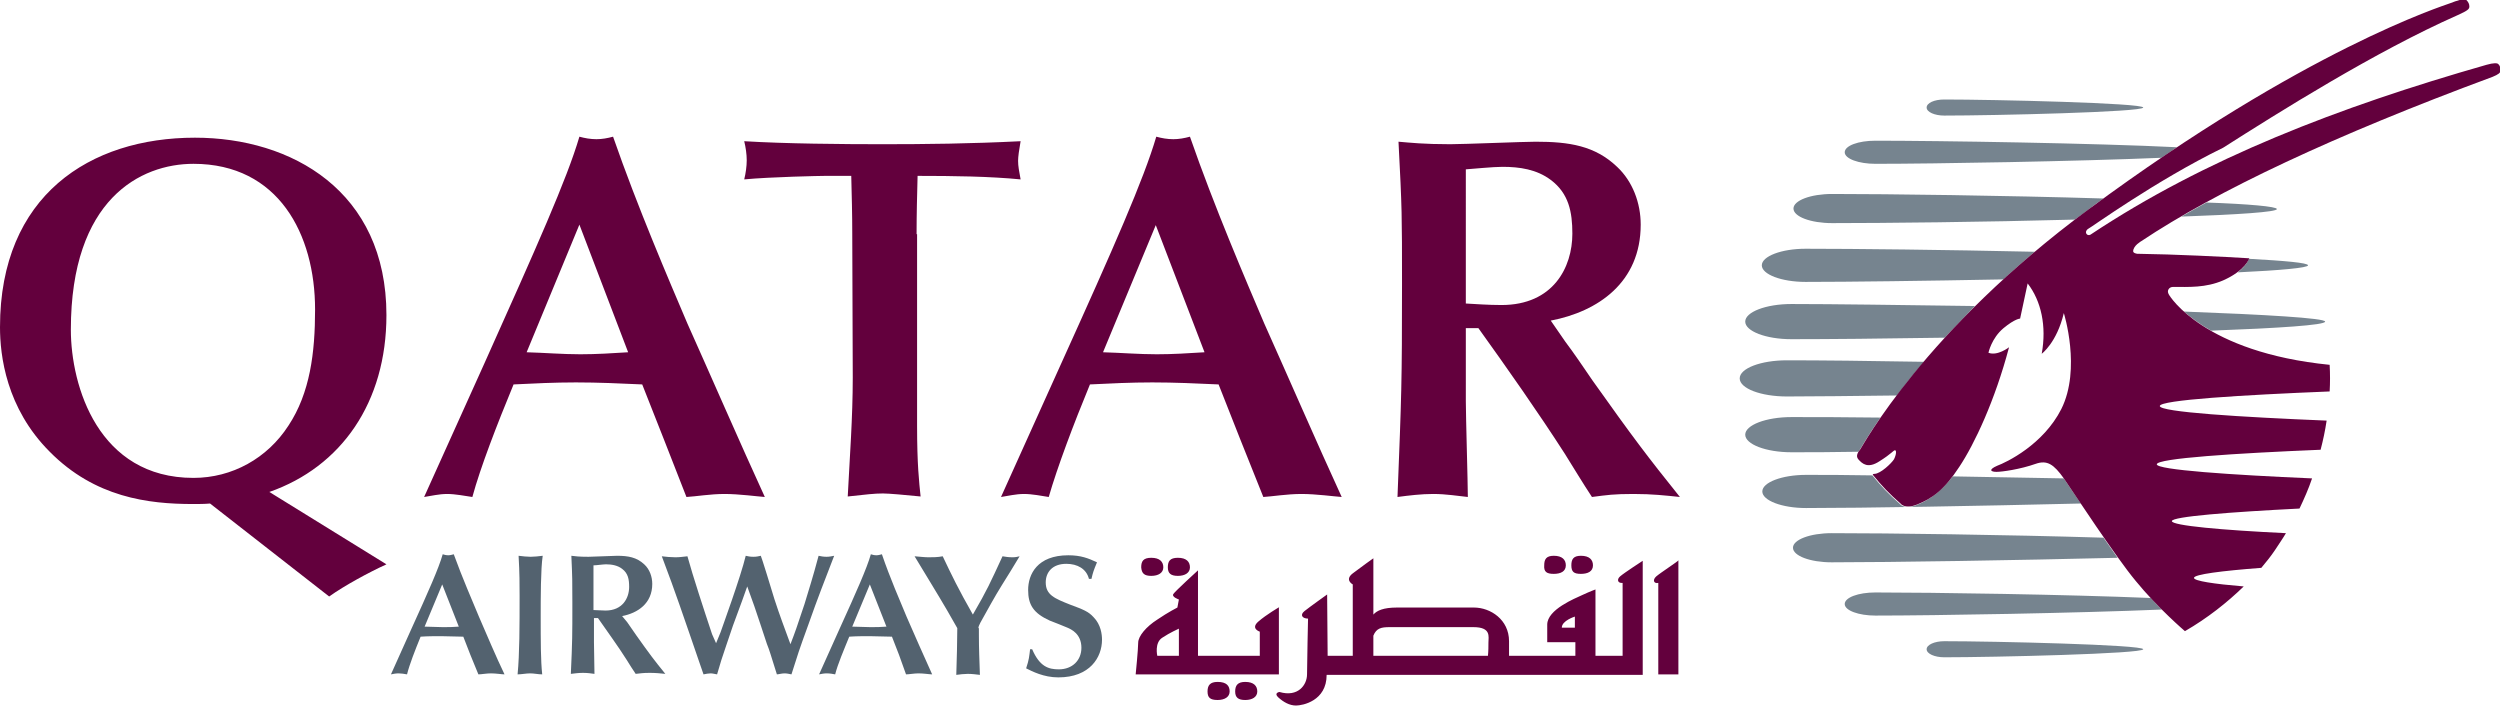
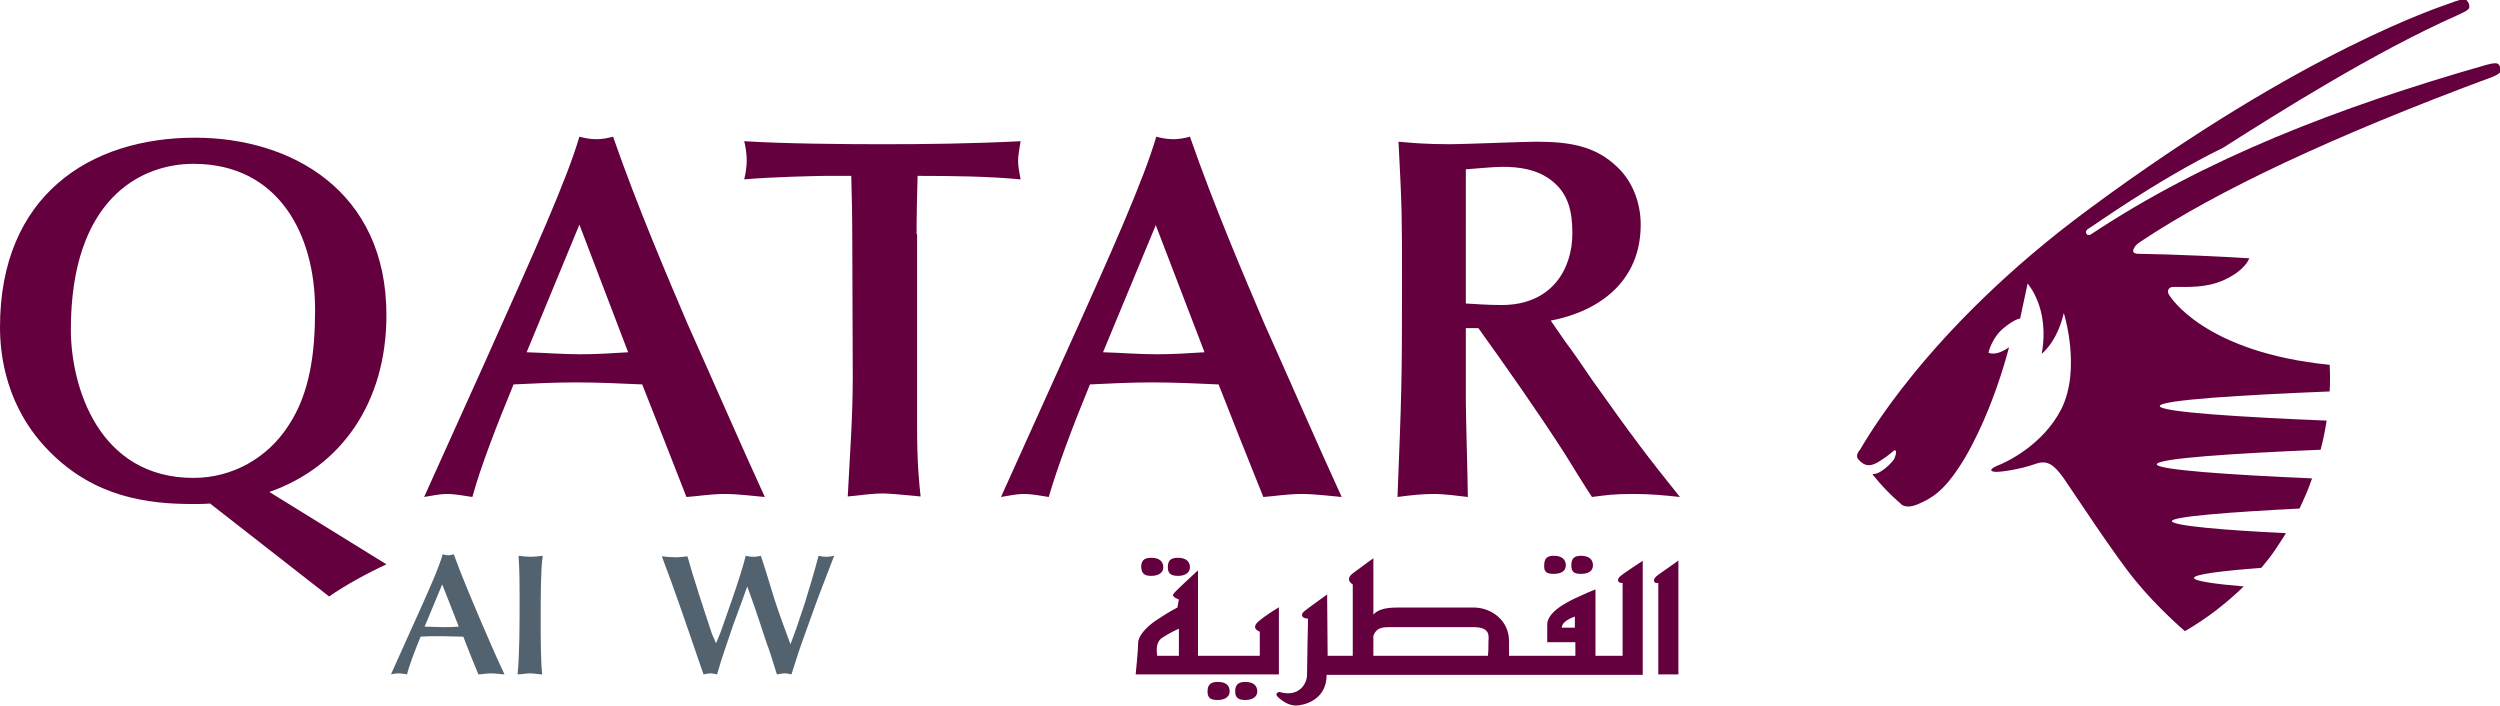
<svg xmlns="http://www.w3.org/2000/svg" preserveAspectRatio="xMidYMid meet" id="Layer_1" viewBox="0 0 497.5 140.4">
  <style>.st0{fill-rule:evenodd;clip-rule:evenodd;fill:#53626F;} .st1{fill:#53626F;} .st2{fill-rule:evenodd;clip-rule:evenodd;fill:#63003D;} .st3{fill:#63003D;} .st4{fill:#76848F;}</style>
  <path class="st0" d="M91.3 124.7c-1.1.1-2.1.1-3.2.1-1.2 0-2.4-.1-3.6-.1l3.5-8.4 3.3 8.4m3.9 9.5c.6 0 1.6-.2 2.5-.2 1 0 2.2.2 2.7.2-1.6-3.3-3.8-8.5-5.1-11.5-1.2-2.9-3.3-7.7-5-12.4-.4.1-.7.2-1.1.2-.4 0-.8-.1-1.1-.2-.8 2.8-2.8 7.3-6.3 15l-4 8.9c.5-.1 1-.2 1.5-.2s1.2.1 1.7.2c.5-2 1.6-4.8 2.7-7.5 1.4-.1 2.7-.1 4.1-.1 1.5 0 2.9.1 4.4.1l1.4 3.6 1.6 3.9z" />
  <path class="st1" d="M103.4 118.6c0 5.9 0 11.5-.4 15.6.8 0 1.7-.2 2.5-.2s1.6.2 2.4.2c-.3-2.8-.3-6.5-.3-11.6 0-3.5 0-9.4.4-12-.8.1-1.7.2-2.4.2-.5 0-1.8-.1-2.4-.2.2 3.4.2 5.8.2 8" />
-   <path class="st0" d="M123.8 122.6c3.1-.6 6-2.5 6-6.4 0-1.4-.5-2.9-1.6-3.9-1.5-1.4-3.2-1.7-5.4-1.7-.8 0-4.8.2-5.7.2-1.8 0-2.7-.1-3.4-.2.2 4.4.2 4.9.2 9.4 0 6.6 0 7.4-.3 14.1.8-.1 1.6-.2 2.4-.2.9 0 1.6.1 2.3.2 0-.9-.1-5.3-.1-6.3V123h.8c1.8 2.6 4 5.6 5.7 8.3.5.8 1.3 2.1 1.8 2.8 1-.1 1.4-.2 2.8-.2 1.2 0 2.1.1 3.1.2-2.2-2.7-3.1-3.9-5.8-7.7-.5-.7-1.3-1.9-1.8-2.6l-1-1.2m-5.6-10.1c.5 0 1.8-.2 2.4-.2 1.1 0 2.3.2 3.2.9 1.2.9 1.4 2.1 1.4 3.6 0 2.2-1.3 4.7-4.7 4.7-.9 0-1.7-.1-2.4-.1v-8.9z" />
  <path class="st1" d="M141.7 126.2c-1.6-4.8-3.8-11.5-4.9-15.5-.9.1-1.6.2-2.4.2-.8 0-2-.1-2.7-.2 1.4 3.7 2.6 7 3.5 9.6 1.6 4.5 2.6 7.6 3.9 11.3l.9 2.6c.5-.1 1-.2 1.4-.2.4 0 .7.1 1.3.2.5-1.8 1.2-4 1.7-5.4 1.3-3.9 1.5-4.5 3.3-9.3l1-2.8c.4 1.1 1 2.8 1.4 3.9.4 1.1 2.1 6.3 2.5 7.5.6 1.5.7 2 2 6.1.3 0 1-.2 1.5-.2s.9.1 1.4.2c1.3-4.1 1.4-4.5 3.4-10 1.9-5.4 3.1-8.4 5.1-13.6-.5.1-1 .2-1.5.2-.6 0-1.2-.1-1.6-.2-1.2 4.5-1.9 6.6-2.8 9.6-1.6 4.8-1.8 5.4-2.8 8-1.1-3-2.2-5.9-3.2-9-.5-1.7-2.6-8.5-2.7-8.6-.5.1-.8.2-1.5.2-.6 0-1.1-.1-1.5-.2-1 4.2-4.7 14.3-5 15.2l-.9 2.2-.8-1.8" />
-   <path class="st0" d="M176.4 124.7c-1.1.1-2.1.1-3.2.1-1.2 0-2.4-.1-3.6-.1l3.5-8.4 3.3 8.4m3.9 9.5c.6 0 1.6-.2 2.5-.2 1 0 2.2.2 2.7.2-1.5-3.3-3.8-8.5-5.1-11.5-1.2-2.9-3.3-7.7-4.9-12.4-.4.1-.7.2-1.1.2-.4 0-.8-.1-1.1-.2-.8 2.8-2.8 7.3-6.3 15l-4 8.9c.5-.1 1-.2 1.5-.2.6 0 1.2.1 1.7.2.5-2 1.7-4.8 2.8-7.5 1.4-.1 2.7-.1 4.1-.1 1.5 0 2.9.1 4.4.1l1.4 3.6 1.4 3.9z" />
-   <path class="st1" d="M194.7 125c0-.3.2-.7.4-1.1 1.4-2.5 2.8-5.1 4.3-7.5.5-.8 3-4.8 3.5-5.7-.4.1-.8.2-1.4.2-.8 0-1.4-.1-2-.2-2.5 5.4-3 6.6-5.9 11.6-2.9-5.1-4.2-7.8-6-11.6-1 .2-2 .2-2.8.2-.8 0-1.5-.1-2.8-.2 1.8 3 4.7 7.7 6.5 10.8l2 3.5c0 2.1-.1 6.6-.2 9.3.7-.1 1.6-.2 2.3-.2.8 0 1.6.1 2.4.2-.1-3.2-.2-5-.2-7.9V125M205 129.1c-.2 1.6-.2 2.1-.8 3.9 1.2.6 3.5 1.8 6.4 1.8 6.3 0 8.7-4 8.7-7.5 0-1-.2-3-1.7-4.5-1-1.1-2-1.5-4.7-2.5-3-1.2-4.8-1.9-4.8-4.4 0-2 1.3-3.7 4.1-3.7 2.2 0 4 1 4.5 3h.5c.3-1.3.4-1.6 1.1-3.3-1.7-.8-3.2-1.4-5.7-1.4-6.2 0-8 3.8-8 6.9 0 2.9 1 4.6 4.3 6.1 1 .4 2.6 1 3.5 1.4.7.3 2.8 1.2 2.8 4 0 2.5-1.8 4.3-4.5 4.3-2 0-3.8-.5-5.3-4h-.4" />
  <path class="st2" d="M14.1 65.6c0-26 13.9-33 24.4-33 16.9 0 24.2 14 24.2 29 0 8.6-1 16.6-5.3 23.1-4.2 6.5-11.2 10.4-18.9 10.4-18.9 0-24.4-18.2-24.4-29.5m51.4 53.1c3.1-2.2 7.9-4.8 11.4-6.4L53.6 97.9c14.3-5 23.3-17.8 23.3-35.2C76.9 38 58 27.4 38.8 27.4 17.9 27.4 0 38.9 0 65.1c0 5.6 1.2 16.1 9.9 24.8 9 9.1 19.6 10.4 28.5 10.4 1.1 0 2.3 0 3.4-.1l23.7 18.5zM125 70.1c-3.2.2-6.3.4-9.5.4-3.6 0-7.1-.3-10.7-.4l10.5-25.4 9.7 25.4m11.6 28.8c1.9-.1 4.7-.6 7.6-.6 2.9 0 6.5.5 8 .6-4.6-10-11.4-25.6-15.4-34.5-3.7-8.7-9.9-23.1-14.8-37.2-1.1.3-2.2.5-3.3.5-1.2 0-2.3-.2-3.4-.5-2.5 8.5-8.5 21.9-18.9 45.1l-12 26.6c1.4-.2 2.9-.6 4.6-.6 1.6 0 3.6.4 5 .6 1.6-5.9 4.9-14.4 8.2-22.4 4.1-.2 8.2-.4 12.4-.4 4.4 0 8.8.2 13.2.4l4.3 10.9 4.5 11.5z" />
  <path class="st3" d="M182.4 46.6c0-3.9.1-7.8.2-11.6 7.1 0 14.4.1 20.5.7-.3-1.7-.5-2.6-.5-3.7 0-.8.2-2.2.5-3.9-9.9.5-19 .6-27.5.6-7.9 0-19.4-.1-27.5-.6.3 1.2.5 2.6.5 3.8 0 1.2-.2 2.6-.5 3.8 5.3-.5 15.2-.7 16.1-.7h5.2c.1 4 .2 7.6.2 11.4l.1 28.8c0 7.8-.6 15.8-1 23.6 3.7-.4 5.3-.6 7-.6 1.2 0 4.5.3 7.5.6-.3-2.9-.7-6.3-.7-14.1V46.6" />
  <path class="st2" d="M239.7 70.1c-3.2.2-6.3.4-9.5.4-3.6 0-7.1-.3-10.7-.4L230 44.8l9.7 25.3m11.7 28.8c1.8-.1 4.7-.6 7.6-.6 2.9 0 6.5.5 8 .6-4.6-10-11.4-25.6-15.4-34.5-3.7-8.7-9.9-23.1-14.8-37.2-1.1.3-2.2.5-3.3.5-1.2 0-2.3-.2-3.4-.5-2.5 8.5-8.4 21.9-18.9 45.1l-12 26.6c1.4-.2 2.9-.6 4.6-.6 1.6 0 3.6.4 4.9.6 1.7-5.9 4.9-14.4 8.2-22.4 4.1-.2 8.2-.4 12.4-.4 4.4 0 8.8.2 13.2.4l4.3 10.9 4.6 11.5zM308.6 63.8c9.4-1.8 17.9-7.6 17.9-19.1 0-4.3-1.6-8.6-4.7-11.5-4.4-4.2-9.5-5-16.2-5-2.4 0-14.3.5-17 .5-5.3 0-7.9-.3-10.3-.5.7 13.3.7 14.7.7 28.2 0 19.9-.1 22.2-.9 42.5 2.3-.3 4.7-.6 7.1-.6 2.6 0 4.9.4 6.9.6 0-2.7-.4-16-.4-19V65.3h2.5c5.6 7.8 12 16.9 17.2 25 1.5 2.4 3.8 6.2 5.4 8.6 3.1-.4 4.3-.6 8.3-.6 3.7 0 6.3.3 9.2.6-6.5-8.1-9.3-11.8-17.4-23.2-1.5-2.2-3.8-5.6-5.4-7.7l-2.9-4.2m-16.9-30.1c1.5-.1 5.4-.5 7.3-.5 3.4 0 6.8.5 9.6 2.6 3.6 2.7 4.3 6.4 4.3 10.7 0 6.7-3.8 14.2-14.1 14.2-2.7 0-5.2-.2-7.1-.3V33.7z" />
-   <path class="st4" d="M462.7 64c0 .7-9.3 1.3-22.7 1.8-2.3-1.3-4.1-2.7-5.4-3.8 16.1.6 28.1 1.3 28.1 2M453.1 41.6c0 .6-7.8 1.1-19 1.5 1.6-.9 3.3-1.9 5-2.8 8.4.3 14 .8 14 1.3M369.8 89.9c-5.2.1-9.7.1-13.3.1-5.1 0-9.2-1.6-9.2-3.5s4.1-3.5 9.2-3.5c4.5 0 10.6 0 17.7.1-2.7 3.9-4 6.3-4.1 6.4-.1.2-.2.3-.3.4M372.6 94.6c1.7 2.1 3.3 3.8 5.5 5.7 0 0 .8 1.2 3.3.2s4.7-2.5 7.2-5.7c7.1.1 14.7.3 22.1.4.6.9 1.8 2.7 3.4 5-20.7.5-43.2.9-54.7.9-4.8 0-8.7-1.5-8.7-3.3 0-1.8 3.9-3.3 8.7-3.3 3.5 0 8 0 13.2.1-.1 0 0 0 0 0M364.5 111.9c-4.3 0-7.7-1.3-7.7-2.9 0-1.6 3.4-2.9 7.7-2.9 11.3 0 34.4.3 54.1.9 1 1.4 1.9 2.7 2.8 4-20.3.5-45.1.9-56.9.9M430.2 121.3c-16.6.7-45.2 1.2-57 1.2-3.3 0-6.1-1-6.1-2.3 0-1.3 2.7-2.3 6.1-2.3 11.4 0 38 .4 54.8 1.1.8.9 1.5 1.6 2.2 2.3M386.9 127.6c9.8 0 39.6.7 39.6 1.6 0 .9-29.8 1.6-39.6 1.6-1.9 0-3.5-.7-3.5-1.6 0-.9 1.6-1.6 3.5-1.6M387 67.2c-12.3.2-23.4.3-30.5.3-5.1 0-9.2-1.6-9.2-3.5s4.1-3.5 9.2-3.5c8.3 0 21.8.2 36.5.4-2.1 2.2-4.1 4.3-6 6.3M447.5 51.5c7.2.4 11.8.8 11.8 1.3s-5.5 1-14 1.4c1.8-1.4 2.2-2.6 2.2-2.7M359.3 56.1c-4.8 0-8.7-1.5-8.7-3.3 0-1.8 3.9-3.3 8.7-3.3 9.8 0 27.7.2 45.6.6-2.2 1.9-4.3 3.7-6.2 5.5-15.7.3-30.7.5-39.4.5M412.9 43.7c-18.3.5-38.2.7-48.3.7-4.3 0-7.7-1.3-7.7-2.9 0-1.6 3.4-2.9 7.7-2.9 11.2 0 34.3.3 54 .9-1 .7-2 1.4-3 2.2-.9.7-1.8 1.4-2.7 2M373.2 32.6c-3.3 0-6.1-1-6.1-2.3 0-1.3 2.7-2.3 6.1-2.3 12.6 0 44 .5 60 1.3-1 .7-2 1.4-3.1 2.1-16.6.7-45.1 1.2-56.9 1.2M355.6 78.9c-5.2 0-9.4-1.6-9.4-3.6s4.2-3.6 9.4-3.6c6.5 0 16.3.1 27.3.3-2.1 2.4-3.9 4.7-5.4 6.7-8.8.1-16.5.2-21.9.2M383.4 21.4c0-.9 1.5-1.6 3.5-1.6 9.8 0 39.6.7 39.6 1.6 0 .9-29.8 1.6-39.6 1.6-1.9 0-3.5-.7-3.5-1.6" />
  <path class="st3" d="M463.6 72.6c.1 1.8.1 3.6 0 5.3-17.4.7-33.8 1.7-33.8 2.9s16.1 2.2 33.2 2.9c-.3 2-.7 3.9-1.2 5.8-16.9.7-32.6 1.7-32.6 2.9 0 1.1 14.7 2.1 30.9 2.8-.7 2.1-1.6 4.1-2.5 6-13.9.7-25.4 1.6-25.4 2.5 0 .9 10.1 1.8 22.7 2.4-.7 1.2-1.5 2.3-2.2 3.4-.8 1.2-1.7 2.3-2.7 3.5-7.9.6-13.4 1.3-13.4 2 0 .6 3.9 1.2 9.9 1.7-3.3 3.2-7.2 6.3-11.7 8.9 0 0-5.4-4.6-9.8-10-4-4.8-12.3-17.5-14.3-20.4-2-2.8-3.3-3.7-5.6-2.9-3.1 1.1-6.7 1.6-7.8 1.6-1.1 0-1.7-.4.1-1.2 1.9-.7 9.2-4.2 12.8-11.3 4-8 .5-19.1.5-19.1-1.4 5.9-4.4 8.1-4.4 8.1 1-5.5-.1-10.5-2.8-14l-1.5 7s-1 0-3.3 1.9c-2.4 2-3 4.9-3 4.9 1.8.7 4.1-1.1 4.1-1.1-2.8 10.6-6.9 19.3-9.9 23.8-3 4.6-5.4 6.3-8.4 7.5-2.5 1-3.3-.2-3.3-.2-2.2-1.9-3.8-3.6-5.5-5.7 0 0-.1-.2.3-.2 1.2 0 3.4-2.1 3.9-2.9.5-1 .5-1.8.2-1.8s-.7.7-3.1 2.2c-2.3 1.5-3.4.5-4.2-.4-.6-.7 0-1.5.4-2s12.7-23.6 45.5-47.8c43-31.8 70.4-40.4 72-41 1-.4 2.7-1 3.1-.6.4.4.6.8.6 1.3s-.3.8-2.3 1.7c-16.5 7.3-35.7 19.4-46.7 26.4-13.5 6.6-26.3 15.9-26.8 16.1-1 .6-.3 1.6.4 1.2 22.7-15.1 49.4-25.4 78.8-33.8 1.4-.4 2.2-.4 2.4-.1.3.3.4.7.4 1.2s-.4.8-1.6 1.3C464.4 27 441.1 38 426.1 48c0 0-1.6.9-1.6 2 0 .4.8.5.8.5 7.5.1 17.5.6 22.3.9 0 0-.7 2.4-5.2 4.4-3.5 1.5-6.8 1.3-10 1.3-.7 0-1.3.7-.8 1.5.2.4 7 11.5 32 14M234.5 130.5h-4.2s-.6-2.6 1-3.6c1.5-1 3.3-1.8 3.3-1.8v5.4m20-9.7s-2.6 1.5-4.2 2.9.3 2 .3 2v4.8h-12.3v-17s-4.5 4.1-4.9 4.7c-.4.6 1.1 1.1 1.1 1.1l-.3 1.6s-1.8.9-4 2.4c-2.2 1.4-3.8 3.3-3.8 4.6 0 1.3-.5 6.3-.5 6.3h28.5v-13.4zm-25.5-6.2c1.4 0 2.4-.6 2.4-1.7s-.7-1.9-2.4-1.9c-1.6 0-2 .7-2 1.9.1 1.2.6 1.7 2 1.7zm5.3 0c1.4 0 2.4-.6 2.4-1.7s-.7-1.9-2.4-1.9c-1.6 0-2 .7-2 1.9s.6 1.7 2 1.7zm7.9 21.1c-1.5 0-2 .7-2 1.9s.5 1.7 2 1.7c1.4 0 2.4-.6 2.4-1.7s-.6-1.9-2.4-1.9zm5.5 0c-1.5 0-2 .7-2 1.9s.6 1.7 2 1.7 2.4-.6 2.4-1.7-.7-1.9-2.4-1.9zm61.4-21.5c1.4 0 2.4-.5 2.4-1.7 0-1.1-.7-1.9-2.4-1.9-1.5 0-1.9.7-1.9 1.9-.1 1.3.5 1.7 1.9 1.7zm5.4 0c1.4 0 2.4-.5 2.4-1.7 0-1.1-.7-1.9-2.4-1.9-1.5 0-1.9.7-1.9 1.9 0 1.3.5 1.7 1.9 1.7zm15 .5c-.8.7-.5 1.5.4 1.3v18.2h4v-22.7c.1.1-3.6 2.5-4.4 3.2zm-16.2 10.2h-2.6c0-1.4 2.6-2.2 2.6-2.2v2.2zm-17.2 3c0 .7 0 1.7-.1 2.6h-22.8v-4c.6-1.5 1.6-1.7 3.2-1.7h16.7c3.6 0 3 1.9 3 3.1zm26.7-11.9v14.5h-5.4v-13.2s-1.1.4-2.6 1.1c-1.5.7-7 2.9-7 5.9v3.5h5.6v2.7h-13.2v-2.9c0-4.3-3.7-6.7-7-6.7H278c-2.7 0-4 .6-4.7 1.4v-11.2s-2.4 1.7-4.1 3c-1.7 1.3 0 2.2 0 2.2v14.2h-5l-.1-12.2s-3.5 2.5-4.5 3.3c-1 .8-.4 1.5.7 1.5 0 0-.2 9-.2 11.1 0 2.1-1.8 4.6-5.5 3.5 0 0-1.2.2-.2 1.1 1 .9 2.2 1.6 3.5 1.6 1.3 0 6.1-.9 6.1-6.1h62.9v-22.7s-3.7 2.4-4.5 3.1c-.7.6-.5 1.4.5 1.3z" />
</svg>